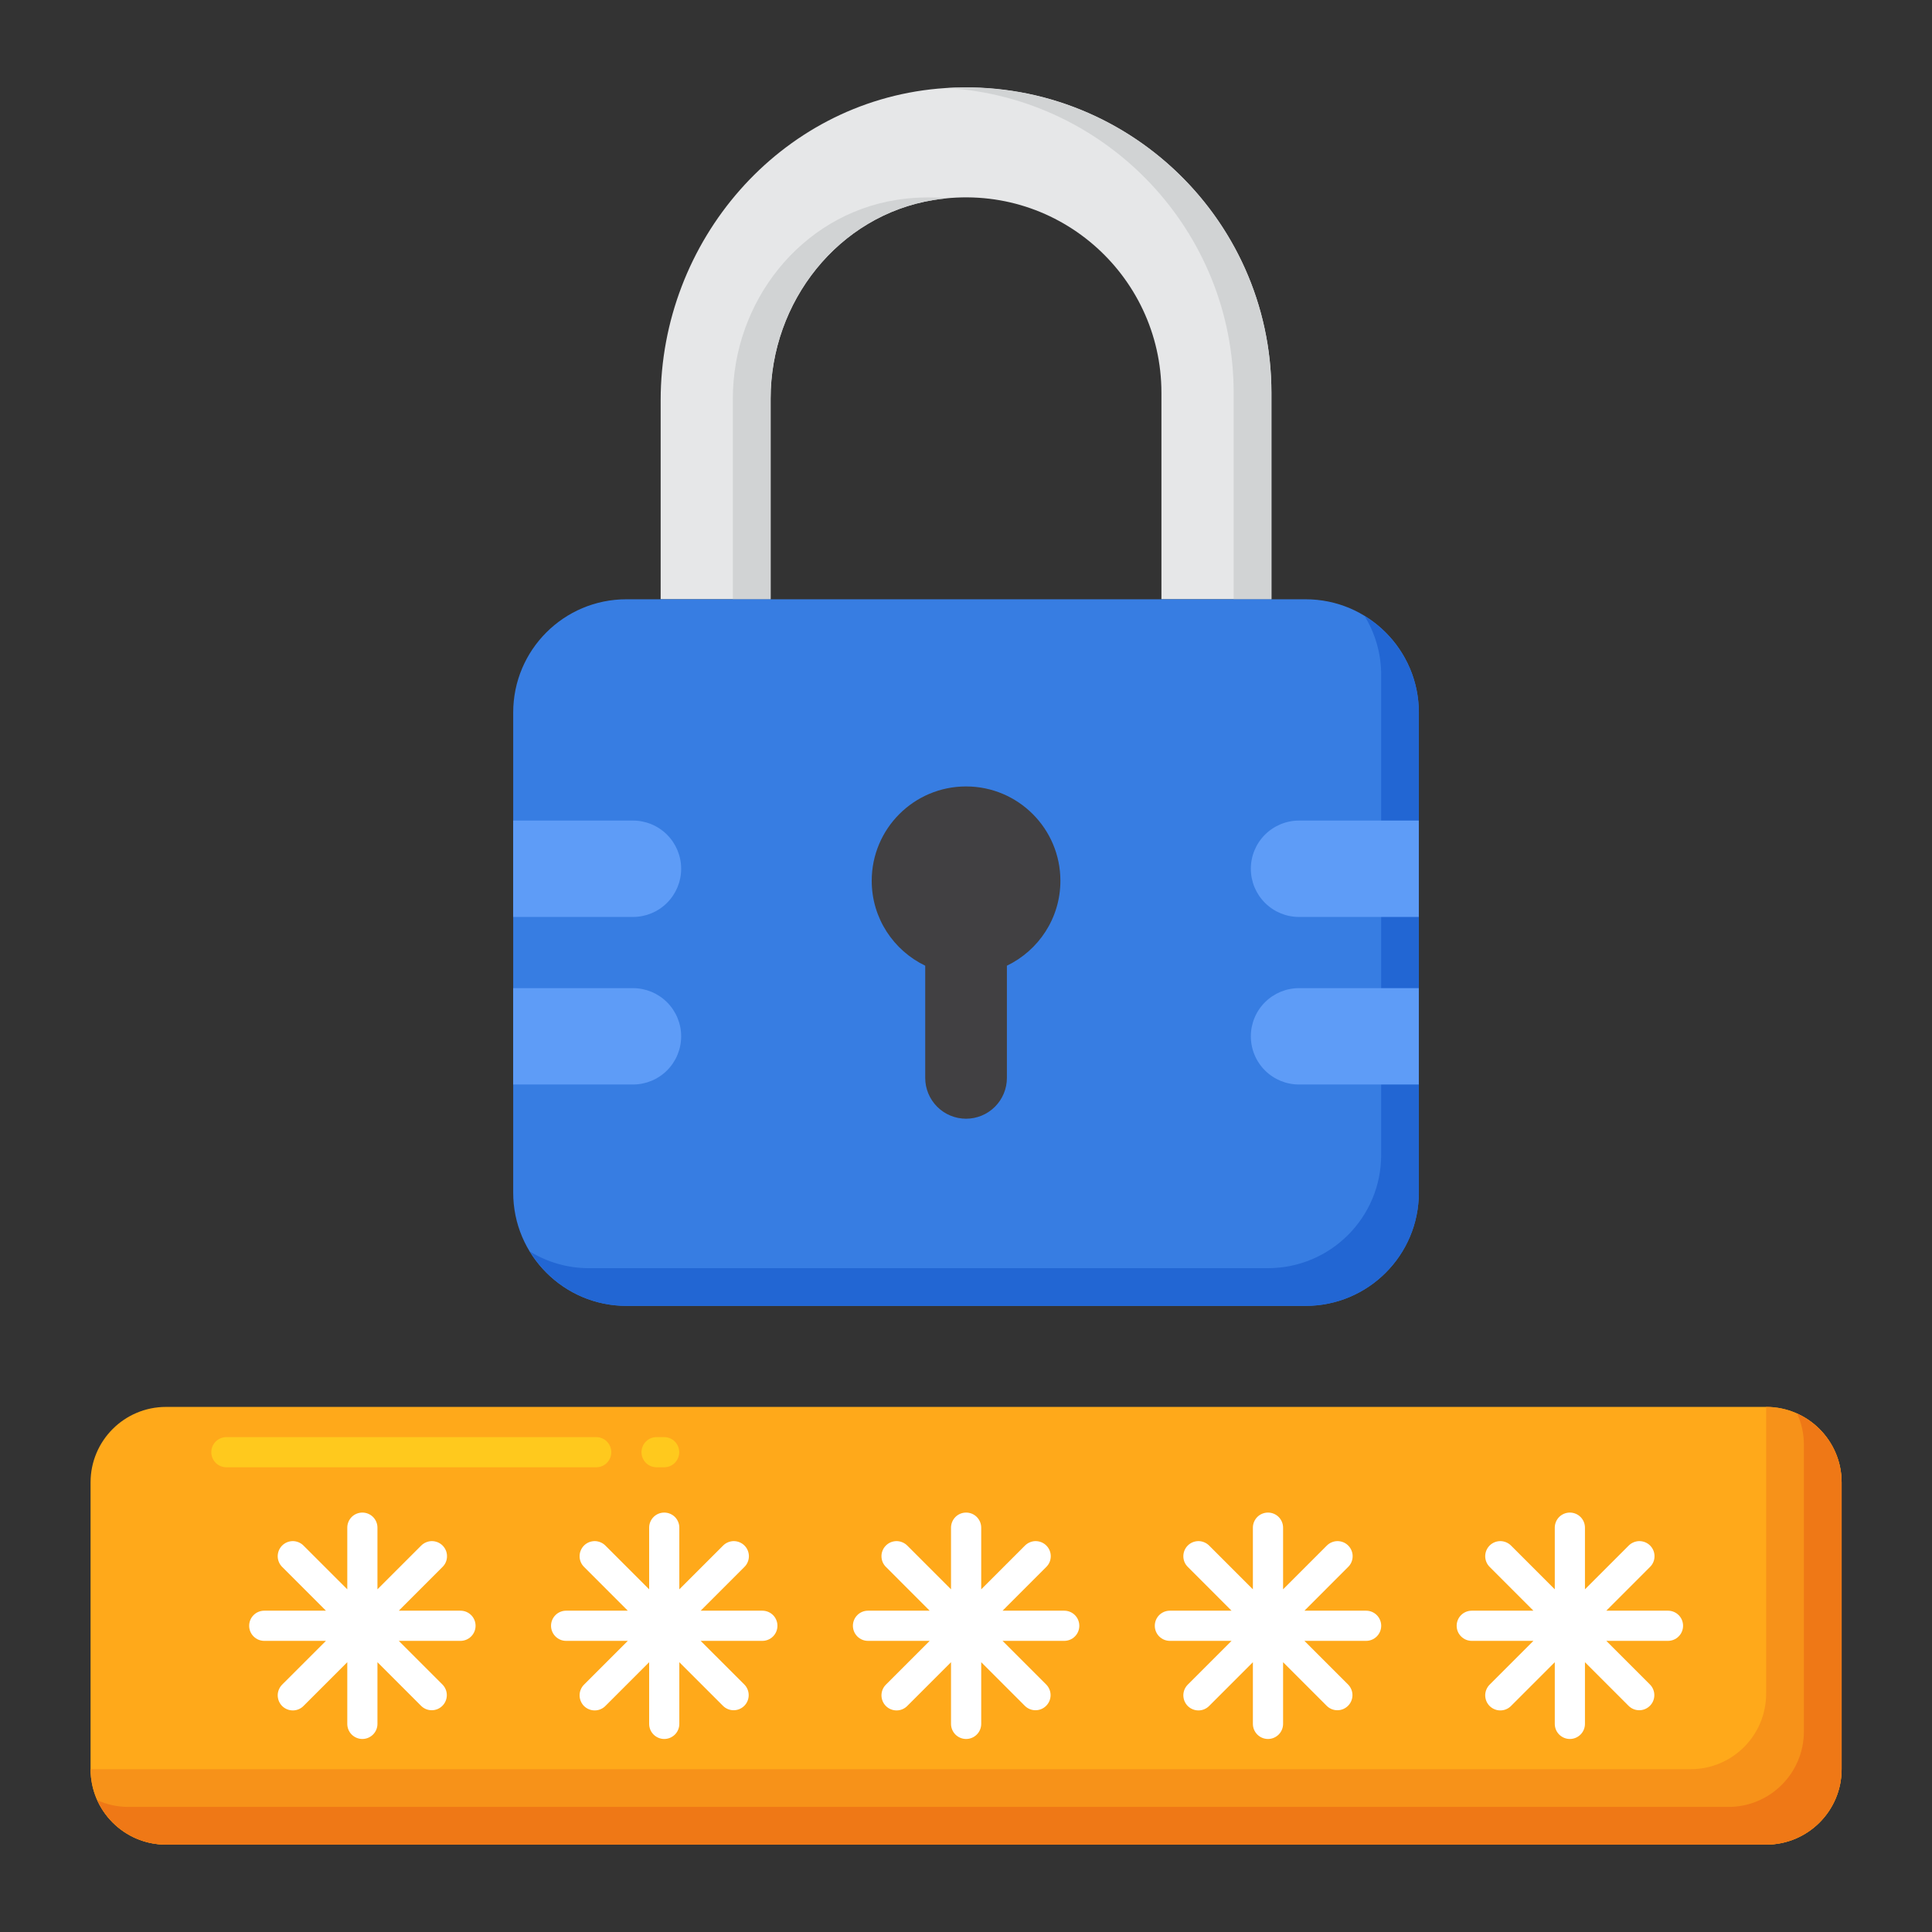
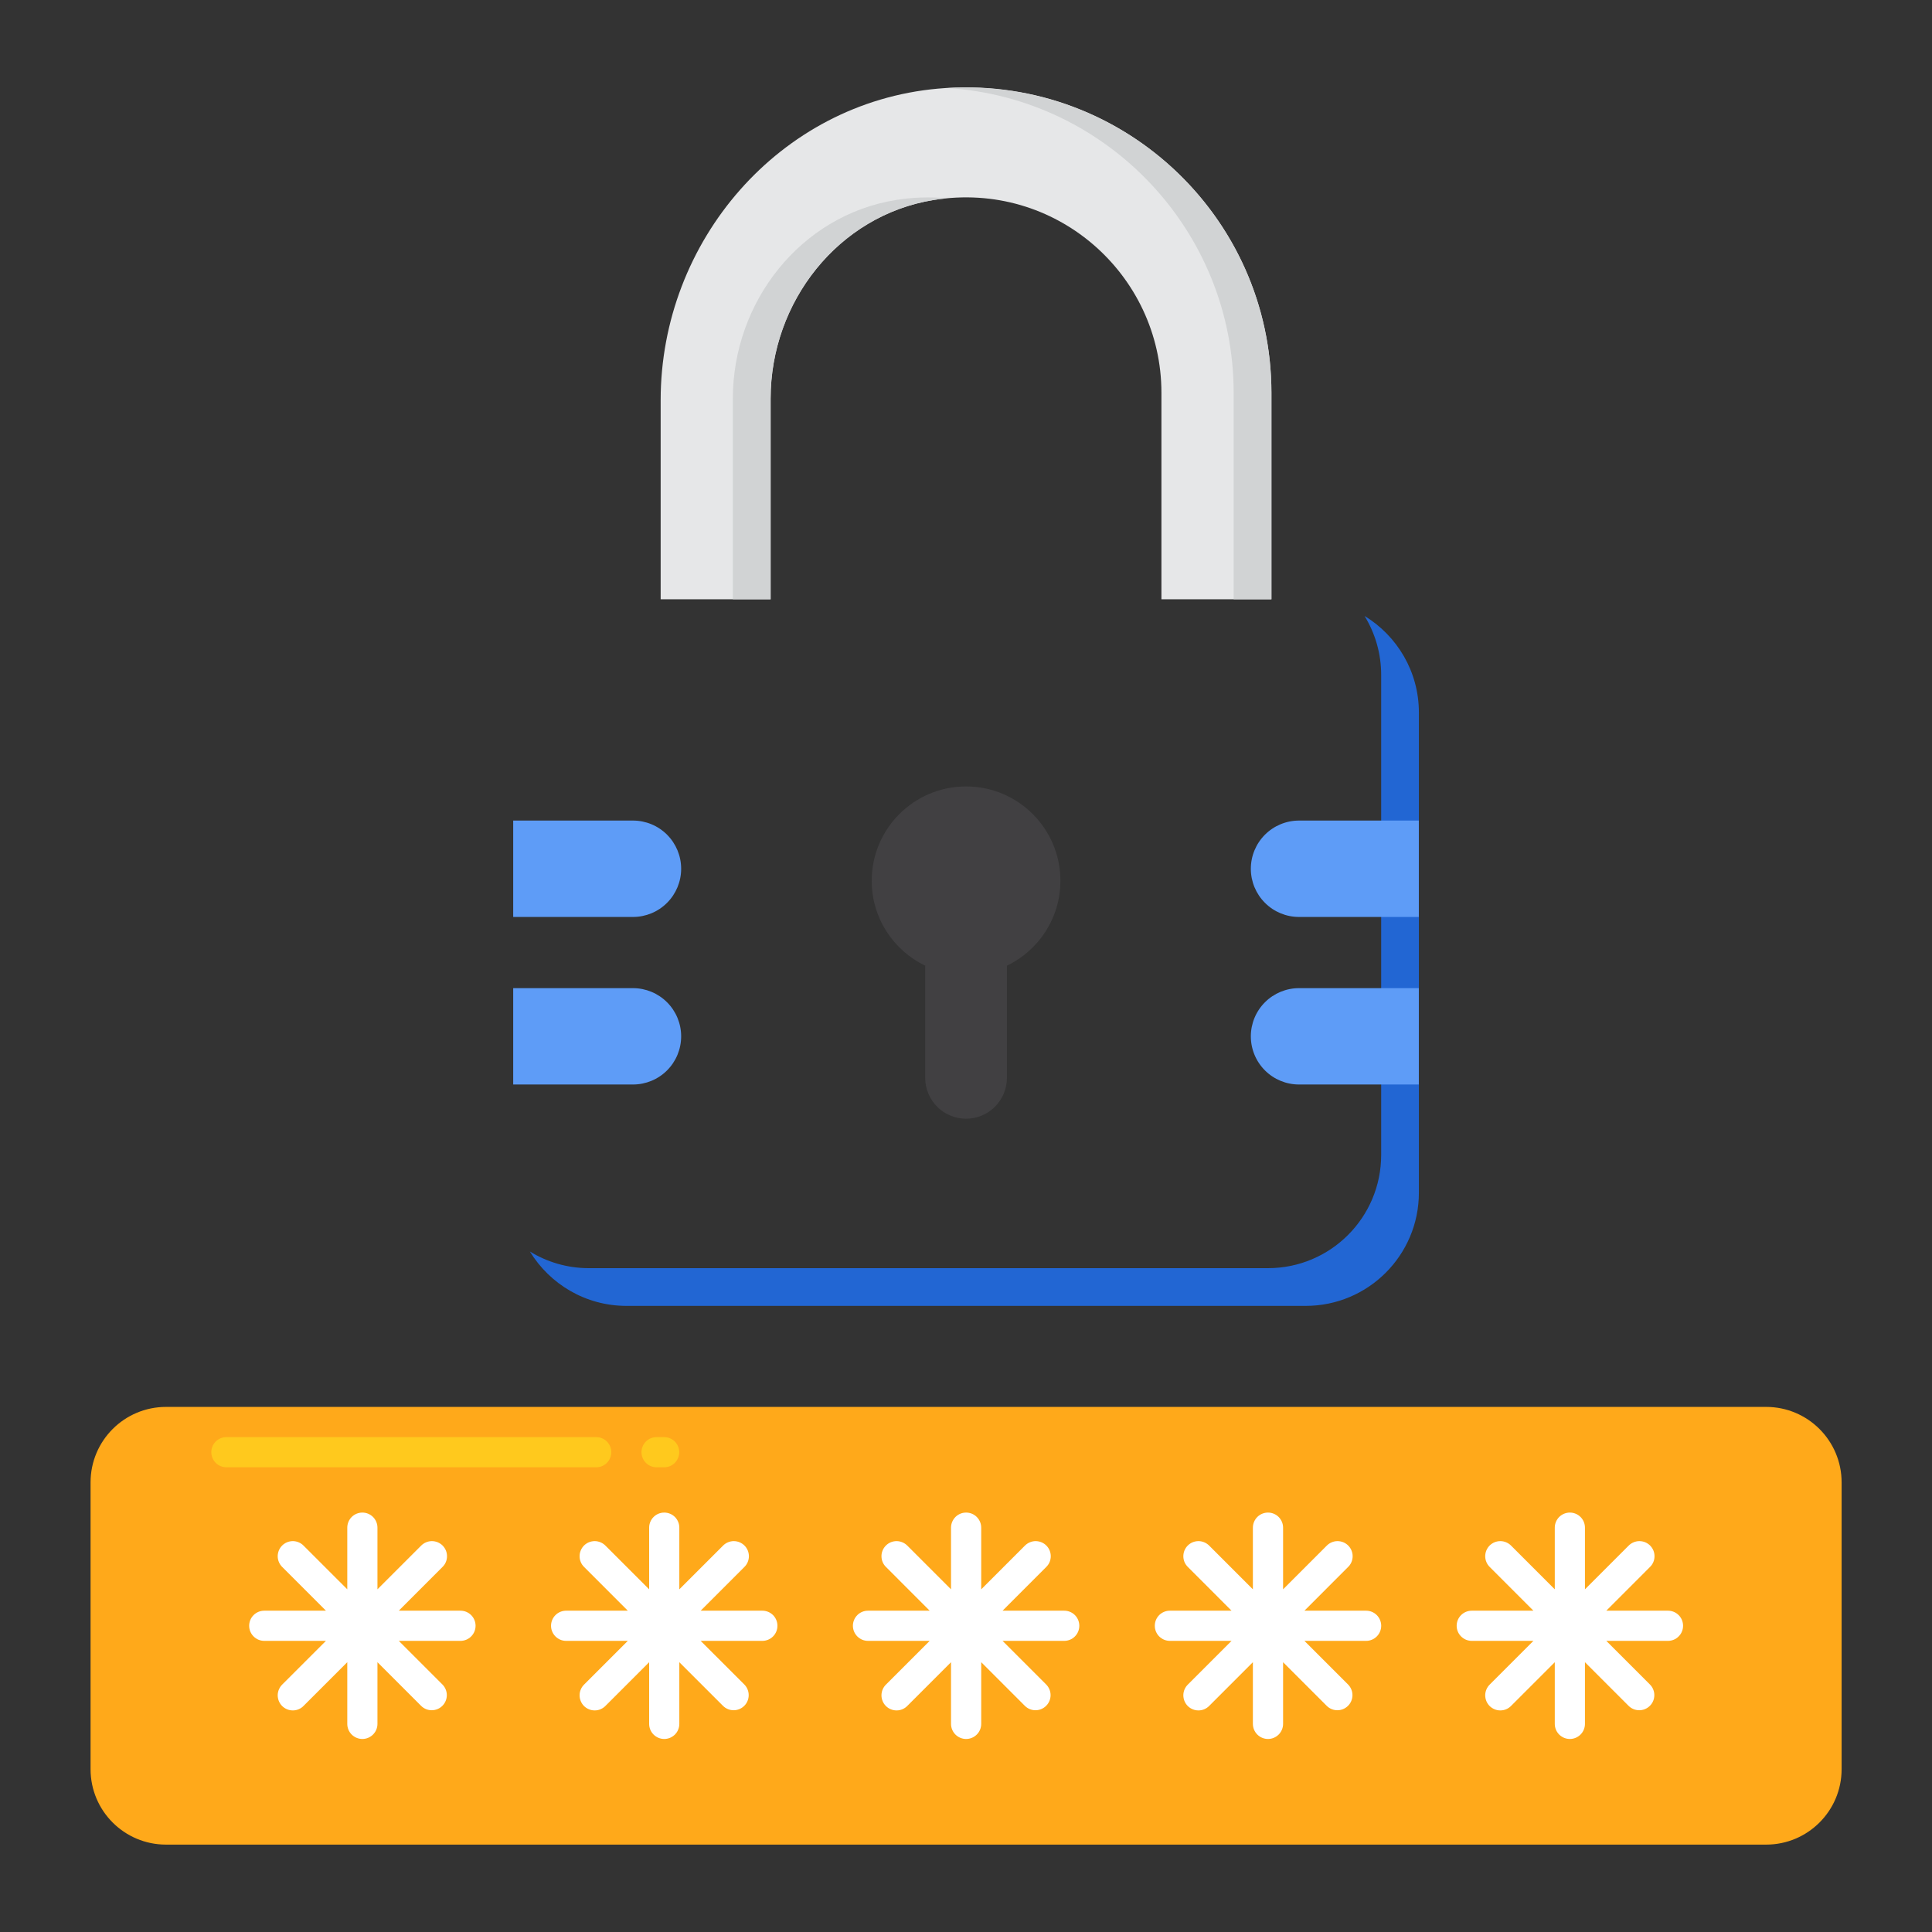
<svg xmlns="http://www.w3.org/2000/svg" width="65" height="65" viewBox="0 0 65 65" fill="none">
  <rect x="0" y="0" width="65" height="65" fill="#333333" stroke="none" />
  <path d="M25.927 20.162V13.407C25.927 10.159 28.201 7.249 31.408 6.729C35.514 6.063 39.075 9.231 39.075 13.214V20.162H42.776V13.215C42.776 7.237 37.646 2.435 31.557 2.982C26.223 3.461 22.227 8.111 22.227 13.466V20.163L25.927 20.162Z" fill="#E6E7E8" />
  <path d="M30.137 6.729C26.93 7.249 24.656 10.159 24.656 13.407V20.162H25.926V13.407C25.926 10.159 28.2 7.249 31.406 6.729C31.558 6.705 31.708 6.687 31.858 6.673C31.284 6.618 30.706 6.637 30.137 6.729ZM31.878 2.962C37.243 3.297 41.505 7.766 41.505 13.215V20.162H42.775V13.215C42.775 7.343 37.824 2.61 31.878 2.962Z" fill="#D1D3D4" />
-   <path d="M47.734 40.125C47.734 42.229 46.029 43.934 43.926 43.934H21.074C18.971 43.934 17.266 42.229 17.266 40.125V23.971C17.266 21.867 18.971 20.162 21.074 20.162H43.926C46.029 20.162 47.734 21.867 47.734 23.971V40.125Z" fill="#377DE2" />
  <path d="M45.909 20.723C46.274 21.318 46.468 22.003 46.468 22.702V38.857C46.468 40.96 44.763 42.666 42.659 42.666H19.808C19.082 42.666 18.405 42.459 17.828 42.106C18.497 43.202 19.7 43.935 21.077 43.935H43.929C46.032 43.935 47.737 42.23 47.737 40.126V23.972C47.737 22.595 47.004 21.391 45.909 20.723Z" fill="#2266D3" />
  <path d="M47.734 27.607V30.85H43.705C43.275 30.85 42.862 30.68 42.558 30.375C42.254 30.071 42.083 29.659 42.083 29.229C42.083 28.799 42.254 28.386 42.558 28.082C42.862 27.778 43.275 27.607 43.705 27.607H47.734ZM47.734 33.245V36.487H43.705C43.275 36.487 42.862 36.317 42.558 36.013C42.254 35.709 42.083 35.296 42.083 34.866C42.083 34.436 42.254 34.024 42.558 33.72C42.862 33.416 43.275 33.245 43.705 33.245H47.734ZM17.266 27.607V30.85H21.295C21.725 30.85 22.138 30.68 22.442 30.375C22.746 30.071 22.917 29.659 22.917 29.229C22.917 28.799 22.746 28.386 22.442 28.082C22.138 27.778 21.725 27.607 21.295 27.607H17.266ZM17.266 33.245V36.487H21.295C21.725 36.487 22.138 36.317 22.442 36.013C22.746 35.709 22.917 35.296 22.917 34.866C22.917 34.436 22.746 34.024 22.442 33.72C22.138 33.416 21.725 33.245 21.295 33.245H17.266Z" fill="#5E9CF7" />
  <path d="M35.676 29.633C35.676 27.88 34.255 26.459 32.502 26.459C30.749 26.459 29.328 27.88 29.328 29.633C29.328 30.893 30.064 31.978 31.128 32.49V36.265C31.128 36.629 31.273 36.978 31.531 37.236C31.788 37.493 32.138 37.638 32.502 37.638C32.866 37.638 33.216 37.493 33.473 37.236C33.731 36.978 33.876 36.629 33.876 36.265V32.49C34.94 31.978 35.676 30.893 35.676 29.633Z" fill="#414042" />
  <path d="M59.42 62.06H5.586C4.184 62.06 3.047 60.924 3.047 59.522V49.873C3.047 48.471 4.184 47.334 5.586 47.334H59.42C60.822 47.334 61.959 48.471 61.959 49.873V59.522C61.959 60.924 60.822 62.06 59.42 62.06Z" fill="#FFA91A" />
  <path d="M22.344 49.365H22.09C21.955 49.365 21.826 49.312 21.731 49.217C21.636 49.121 21.582 48.992 21.582 48.857C21.582 48.723 21.636 48.594 21.731 48.498C21.826 48.403 21.955 48.35 22.09 48.35H22.344C22.478 48.35 22.608 48.403 22.703 48.498C22.798 48.594 22.852 48.723 22.852 48.857C22.852 48.992 22.798 49.121 22.703 49.217C22.608 49.312 22.478 49.365 22.344 49.365ZM20.059 49.365H7.617C7.483 49.365 7.353 49.312 7.258 49.217C7.163 49.121 7.109 48.992 7.109 48.857C7.109 48.723 7.163 48.594 7.258 48.498C7.353 48.403 7.483 48.35 7.617 48.35H20.059C20.193 48.35 20.322 48.403 20.418 48.498C20.513 48.594 20.566 48.723 20.566 48.857C20.566 48.992 20.513 49.121 20.418 49.217C20.322 49.312 20.193 49.365 20.059 49.365Z" fill="#FFC91D" />
-   <path d="M59.42 47.334V56.982C59.42 58.385 58.283 59.522 56.881 59.522H3.047C3.047 60.924 4.184 62.06 5.586 62.06H59.42C60.822 62.06 61.959 60.924 61.959 59.522V49.873C61.959 48.471 60.822 47.334 59.42 47.334Z" fill="#F79219" />
-   <path d="M60.464 47.56C60.613 47.888 60.69 48.244 60.69 48.604V58.252C60.69 59.655 59.553 60.792 58.151 60.792H4.317C3.957 60.791 3.601 60.714 3.273 60.566C3.672 61.447 4.556 62.061 5.587 62.061H59.421C60.823 62.061 61.96 60.924 61.96 59.522V49.874C61.96 48.844 61.346 47.959 60.464 47.56Z" fill="#EF7816" />
  <path d="M15.492 54.19H13.417L14.884 52.722C14.933 52.675 14.972 52.62 14.998 52.558C15.025 52.496 15.039 52.429 15.039 52.361C15.04 52.294 15.027 52.227 15.002 52.165C14.976 52.102 14.938 52.046 14.891 51.998C14.843 51.95 14.786 51.913 14.724 51.887C14.661 51.862 14.595 51.849 14.527 51.849C14.46 51.85 14.393 51.864 14.331 51.891C14.269 51.917 14.213 51.956 14.166 52.004L12.699 53.471V51.397C12.699 51.262 12.646 51.133 12.55 51.037C12.455 50.942 12.326 50.889 12.191 50.889C12.057 50.889 11.928 50.942 11.832 51.037C11.737 51.133 11.684 51.262 11.684 51.397V53.471L10.216 52.004C10.17 51.956 10.114 51.917 10.052 51.891C9.99 51.864 9.923 51.85 9.856 51.849C9.788 51.849 9.721 51.862 9.659 51.887C9.597 51.913 9.54 51.95 9.492 51.998C9.444 52.046 9.407 52.102 9.381 52.165C9.356 52.227 9.343 52.294 9.343 52.361C9.344 52.429 9.358 52.496 9.385 52.558C9.411 52.62 9.45 52.675 9.498 52.722L10.966 54.19H8.891C8.756 54.19 8.627 54.243 8.532 54.338C8.436 54.433 8.383 54.563 8.383 54.697C8.383 54.832 8.436 54.961 8.532 55.056C8.627 55.152 8.756 55.205 8.891 55.205H10.966L9.498 56.672C9.45 56.719 9.411 56.775 9.385 56.837C9.358 56.899 9.344 56.966 9.343 57.033C9.343 57.1 9.356 57.167 9.381 57.23C9.407 57.292 9.444 57.349 9.492 57.397C9.54 57.444 9.597 57.482 9.659 57.507C9.721 57.533 9.788 57.546 9.856 57.545C9.923 57.545 9.99 57.531 10.052 57.504C10.114 57.477 10.17 57.439 10.216 57.39L11.684 55.923V57.998C11.684 58.133 11.737 58.262 11.832 58.357C11.928 58.452 12.057 58.506 12.191 58.506C12.326 58.506 12.455 58.452 12.55 58.357C12.646 58.262 12.699 58.133 12.699 57.998V55.923L14.166 57.39C14.265 57.489 14.395 57.539 14.525 57.539C14.655 57.539 14.785 57.489 14.884 57.39C14.979 57.295 15.033 57.166 15.033 57.031C15.033 56.897 14.979 56.767 14.884 56.672L13.417 55.205H15.492C15.627 55.205 15.756 55.152 15.851 55.056C15.947 54.961 16 54.832 16 54.697C16 54.563 15.947 54.433 15.851 54.338C15.756 54.243 15.627 54.19 15.492 54.19ZM25.648 54.19H23.573L25.041 52.722C25.089 52.675 25.128 52.62 25.154 52.558C25.181 52.496 25.195 52.429 25.196 52.361C25.196 52.294 25.183 52.227 25.158 52.165C25.132 52.102 25.095 52.046 25.047 51.998C24.999 51.95 24.942 51.913 24.88 51.887C24.818 51.862 24.751 51.849 24.683 51.849C24.616 51.85 24.549 51.864 24.487 51.891C24.425 51.917 24.369 51.956 24.323 52.004L22.855 53.471V51.397C22.855 51.262 22.802 51.133 22.707 51.037C22.611 50.942 22.482 50.889 22.348 50.889C22.213 50.889 22.084 50.942 21.989 51.037C21.893 51.133 21.84 51.262 21.84 51.397V53.471L20.373 52.004C20.326 51.956 20.27 51.917 20.208 51.891C20.146 51.864 20.079 51.85 20.012 51.849C19.945 51.849 19.878 51.862 19.815 51.887C19.753 51.913 19.696 51.95 19.648 51.998C19.601 52.046 19.563 52.102 19.538 52.165C19.512 52.227 19.499 52.294 19.5 52.361C19.5 52.429 19.514 52.496 19.541 52.558C19.567 52.62 19.606 52.675 19.655 52.722L21.122 54.19H19.047C18.912 54.19 18.783 54.243 18.688 54.338C18.593 54.433 18.539 54.563 18.539 54.697C18.539 54.832 18.593 54.961 18.688 55.056C18.783 55.152 18.912 55.205 19.047 55.205H21.122L19.655 56.672C19.606 56.719 19.567 56.775 19.541 56.837C19.514 56.899 19.5 56.966 19.5 57.033C19.499 57.1 19.512 57.167 19.538 57.23C19.563 57.292 19.601 57.349 19.648 57.397C19.696 57.444 19.753 57.482 19.815 57.507C19.878 57.533 19.945 57.546 20.012 57.545C20.079 57.545 20.146 57.531 20.208 57.504C20.27 57.477 20.326 57.439 20.373 57.39L21.84 55.923V57.998C21.84 58.133 21.893 58.262 21.989 58.357C22.084 58.452 22.213 58.506 22.348 58.506C22.482 58.506 22.611 58.452 22.707 58.357C22.802 58.262 22.855 58.133 22.855 57.998V55.923L24.323 57.39C24.422 57.489 24.552 57.539 24.682 57.539C24.812 57.539 24.942 57.489 25.041 57.39C25.136 57.295 25.189 57.166 25.189 57.031C25.189 56.897 25.136 56.767 25.041 56.672L23.573 55.205H25.648C25.783 55.205 25.912 55.152 26.008 55.056C26.103 54.961 26.156 54.832 26.156 54.697C26.156 54.563 26.103 54.433 26.008 54.338C25.912 54.243 25.783 54.19 25.648 54.19ZM35.805 54.19H33.73L35.197 52.722C35.245 52.675 35.284 52.62 35.311 52.558C35.337 52.496 35.351 52.429 35.352 52.361C35.352 52.294 35.34 52.227 35.314 52.165C35.288 52.102 35.251 52.046 35.203 51.998C35.155 51.95 35.099 51.913 35.036 51.887C34.974 51.862 34.907 51.849 34.84 51.849C34.772 51.85 34.706 51.864 34.644 51.891C34.582 51.917 34.526 51.956 34.479 52.004L33.012 53.471V51.397C33.012 51.262 32.958 51.133 32.863 51.037C32.768 50.942 32.639 50.889 32.504 50.889C32.369 50.889 32.24 50.942 32.145 51.037C32.05 51.133 31.996 51.262 31.996 51.397V53.471L30.529 52.004C30.482 51.956 30.426 51.917 30.364 51.891C30.302 51.864 30.236 51.85 30.168 51.849C30.101 51.849 30.034 51.862 29.971 51.887C29.909 51.913 29.852 51.95 29.805 51.998C29.757 52.046 29.719 52.102 29.694 52.165C29.668 52.227 29.655 52.294 29.656 52.361C29.657 52.429 29.671 52.496 29.697 52.558C29.724 52.62 29.762 52.675 29.811 52.722L31.278 54.19H29.203C29.068 54.19 28.939 54.243 28.844 54.338C28.749 54.433 28.695 54.563 28.695 54.697C28.695 54.832 28.749 54.961 28.844 55.056C28.939 55.152 29.068 55.205 29.203 55.205H31.278L29.811 56.672C29.762 56.719 29.724 56.775 29.697 56.837C29.671 56.899 29.657 56.966 29.656 57.033C29.655 57.1 29.668 57.167 29.694 57.23C29.719 57.292 29.757 57.349 29.805 57.397C29.852 57.444 29.909 57.482 29.971 57.507C30.034 57.533 30.101 57.546 30.168 57.545C30.236 57.545 30.302 57.531 30.364 57.504C30.426 57.477 30.482 57.439 30.529 57.39L31.996 55.923V57.998C31.996 58.133 32.05 58.262 32.145 58.357C32.24 58.452 32.369 58.506 32.504 58.506C32.639 58.506 32.768 58.452 32.863 58.357C32.958 58.262 33.012 58.133 33.012 57.998V55.923L34.479 57.39C34.578 57.489 34.708 57.539 34.838 57.539C34.968 57.539 35.098 57.489 35.197 57.39C35.292 57.295 35.346 57.166 35.346 57.031C35.346 56.897 35.292 56.767 35.197 56.672L33.73 55.205H35.805C35.939 55.205 36.069 55.152 36.164 55.056C36.259 54.961 36.312 54.832 36.312 54.697C36.312 54.563 36.259 54.433 36.164 54.338C36.069 54.243 35.939 54.19 35.805 54.19ZM45.961 54.19H43.886L45.353 52.722C45.402 52.675 45.44 52.62 45.467 52.558C45.493 52.496 45.508 52.429 45.508 52.361C45.509 52.294 45.496 52.227 45.47 52.165C45.445 52.102 45.407 52.046 45.359 51.998C45.312 51.95 45.255 51.913 45.193 51.887C45.13 51.862 45.063 51.849 44.996 51.849C44.928 51.85 44.862 51.864 44.8 51.891C44.738 51.917 44.682 51.956 44.635 52.004L43.168 53.471V51.397C43.168 51.262 43.114 51.133 43.019 51.037C42.924 50.942 42.795 50.889 42.66 50.889C42.526 50.889 42.396 50.942 42.301 51.037C42.206 51.133 42.152 51.262 42.152 51.397V53.471L40.685 52.004C40.638 51.956 40.582 51.917 40.52 51.891C40.459 51.864 40.392 51.85 40.324 51.849C40.257 51.849 40.19 51.862 40.128 51.887C40.065 51.913 40.009 51.95 39.961 51.998C39.913 52.046 39.876 52.102 39.85 52.165C39.825 52.227 39.812 52.294 39.812 52.361C39.813 52.429 39.827 52.496 39.853 52.558C39.88 52.62 39.919 52.675 39.967 52.722L41.434 54.19H39.359C39.225 54.19 39.096 54.243 39 54.338C38.905 54.433 38.852 54.563 38.852 54.697C38.852 54.832 38.905 54.961 39 55.056C39.096 55.152 39.225 55.205 39.359 55.205H41.434L39.967 56.672C39.919 56.719 39.88 56.775 39.853 56.837C39.827 56.899 39.813 56.966 39.812 57.033C39.812 57.1 39.825 57.167 39.85 57.23C39.876 57.292 39.913 57.349 39.961 57.397C40.009 57.444 40.065 57.482 40.128 57.507C40.19 57.533 40.257 57.546 40.324 57.545C40.392 57.545 40.459 57.531 40.52 57.504C40.582 57.477 40.638 57.439 40.685 57.39L42.152 55.923V57.998C42.152 58.133 42.206 58.262 42.301 58.357C42.396 58.452 42.526 58.506 42.66 58.506C42.795 58.506 42.924 58.452 43.019 58.357C43.114 58.262 43.168 58.133 43.168 57.998V55.923L44.635 57.39C44.734 57.489 44.864 57.539 44.994 57.539C45.124 57.539 45.254 57.489 45.353 57.39C45.448 57.295 45.502 57.166 45.502 57.031C45.502 56.897 45.448 56.767 45.353 56.672L43.886 55.205H45.961C46.096 55.205 46.225 55.152 46.32 55.056C46.415 54.961 46.469 54.832 46.469 54.697C46.469 54.563 46.415 54.433 46.32 54.338C46.225 54.243 46.096 54.19 45.961 54.19ZM56.117 54.19H54.042L55.509 52.722C55.558 52.675 55.596 52.62 55.623 52.558C55.65 52.496 55.664 52.429 55.664 52.361C55.665 52.294 55.652 52.227 55.627 52.165C55.601 52.102 55.563 52.046 55.516 51.998C55.468 51.95 55.411 51.913 55.349 51.887C55.286 51.862 55.22 51.849 55.152 51.849C55.085 51.85 55.018 51.864 54.956 51.891C54.894 51.917 54.838 51.956 54.791 52.004L53.324 53.471V51.397C53.324 51.262 53.271 51.133 53.175 51.037C53.08 50.942 52.951 50.889 52.816 50.889C52.682 50.889 52.553 50.942 52.457 51.037C52.362 51.133 52.309 51.262 52.309 51.397V53.471L50.842 52.004C50.795 51.956 50.739 51.917 50.677 51.891C50.615 51.864 50.548 51.85 50.481 51.849C50.413 51.849 50.346 51.862 50.284 51.887C50.222 51.913 50.165 51.95 50.117 51.998C50.069 52.046 50.032 52.102 50.006 52.165C49.981 52.227 49.968 52.294 49.968 52.361C49.969 52.429 49.983 52.496 50.01 52.558C50.036 52.62 50.075 52.675 50.123 52.722L51.59 54.19H49.516C49.381 54.19 49.252 54.243 49.157 54.338C49.061 54.433 49.008 54.563 49.008 54.697C49.008 54.832 49.061 54.961 49.157 55.056C49.252 55.152 49.381 55.205 49.516 55.205H51.59L50.123 56.672C50.075 56.719 50.036 56.775 50.01 56.837C49.983 56.899 49.969 56.966 49.968 57.033C49.968 57.1 49.981 57.167 50.006 57.23C50.032 57.292 50.069 57.349 50.117 57.397C50.165 57.444 50.222 57.482 50.284 57.507C50.346 57.533 50.413 57.546 50.481 57.545C50.548 57.545 50.615 57.531 50.677 57.504C50.739 57.477 50.795 57.439 50.842 57.39L52.309 55.923V57.998C52.309 58.133 52.362 58.262 52.457 58.357C52.553 58.452 52.682 58.506 52.816 58.506C52.951 58.506 53.08 58.452 53.175 58.357C53.271 58.262 53.324 58.133 53.324 57.998V55.923L54.791 57.39C54.89 57.489 55.02 57.539 55.15 57.539C55.28 57.539 55.41 57.489 55.509 57.39C55.605 57.295 55.658 57.166 55.658 57.031C55.658 56.897 55.605 56.767 55.509 56.672L54.042 55.205H56.117C56.252 55.205 56.381 55.152 56.476 55.056C56.572 54.961 56.625 54.832 56.625 54.697C56.625 54.563 56.572 54.433 56.476 54.338C56.381 54.243 56.252 54.19 56.117 54.19Z" fill="white" />
</svg>